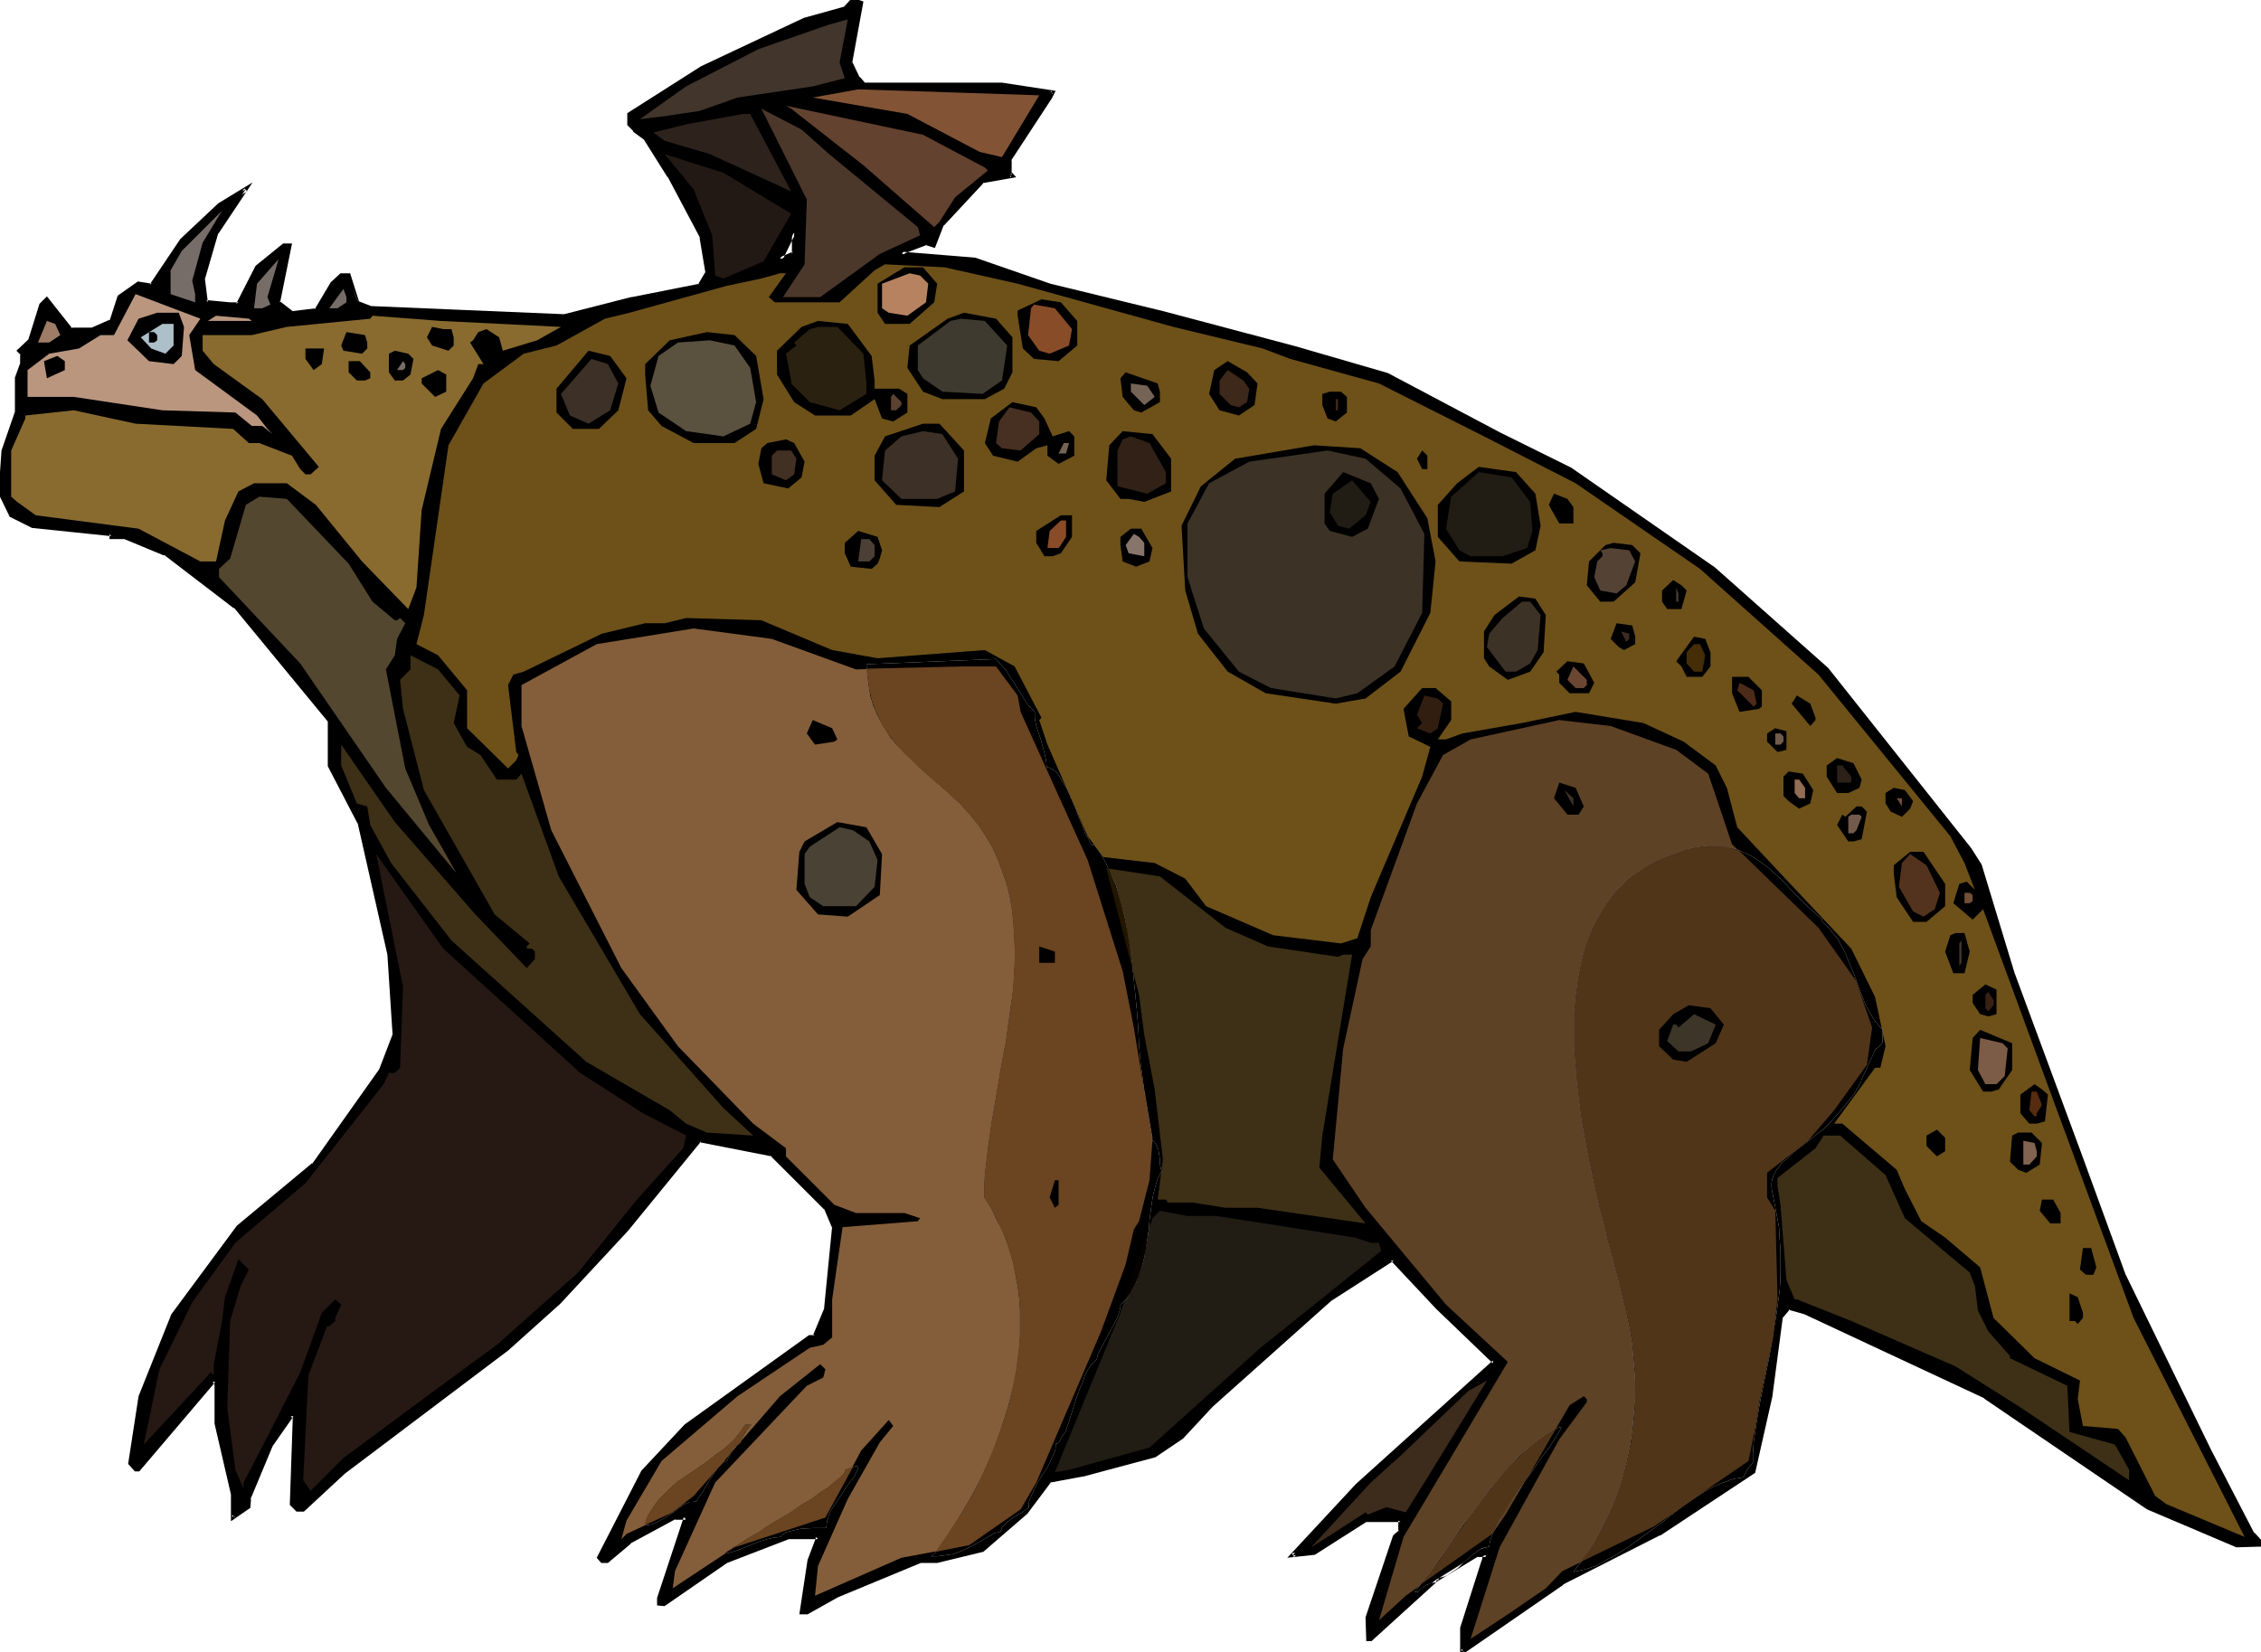
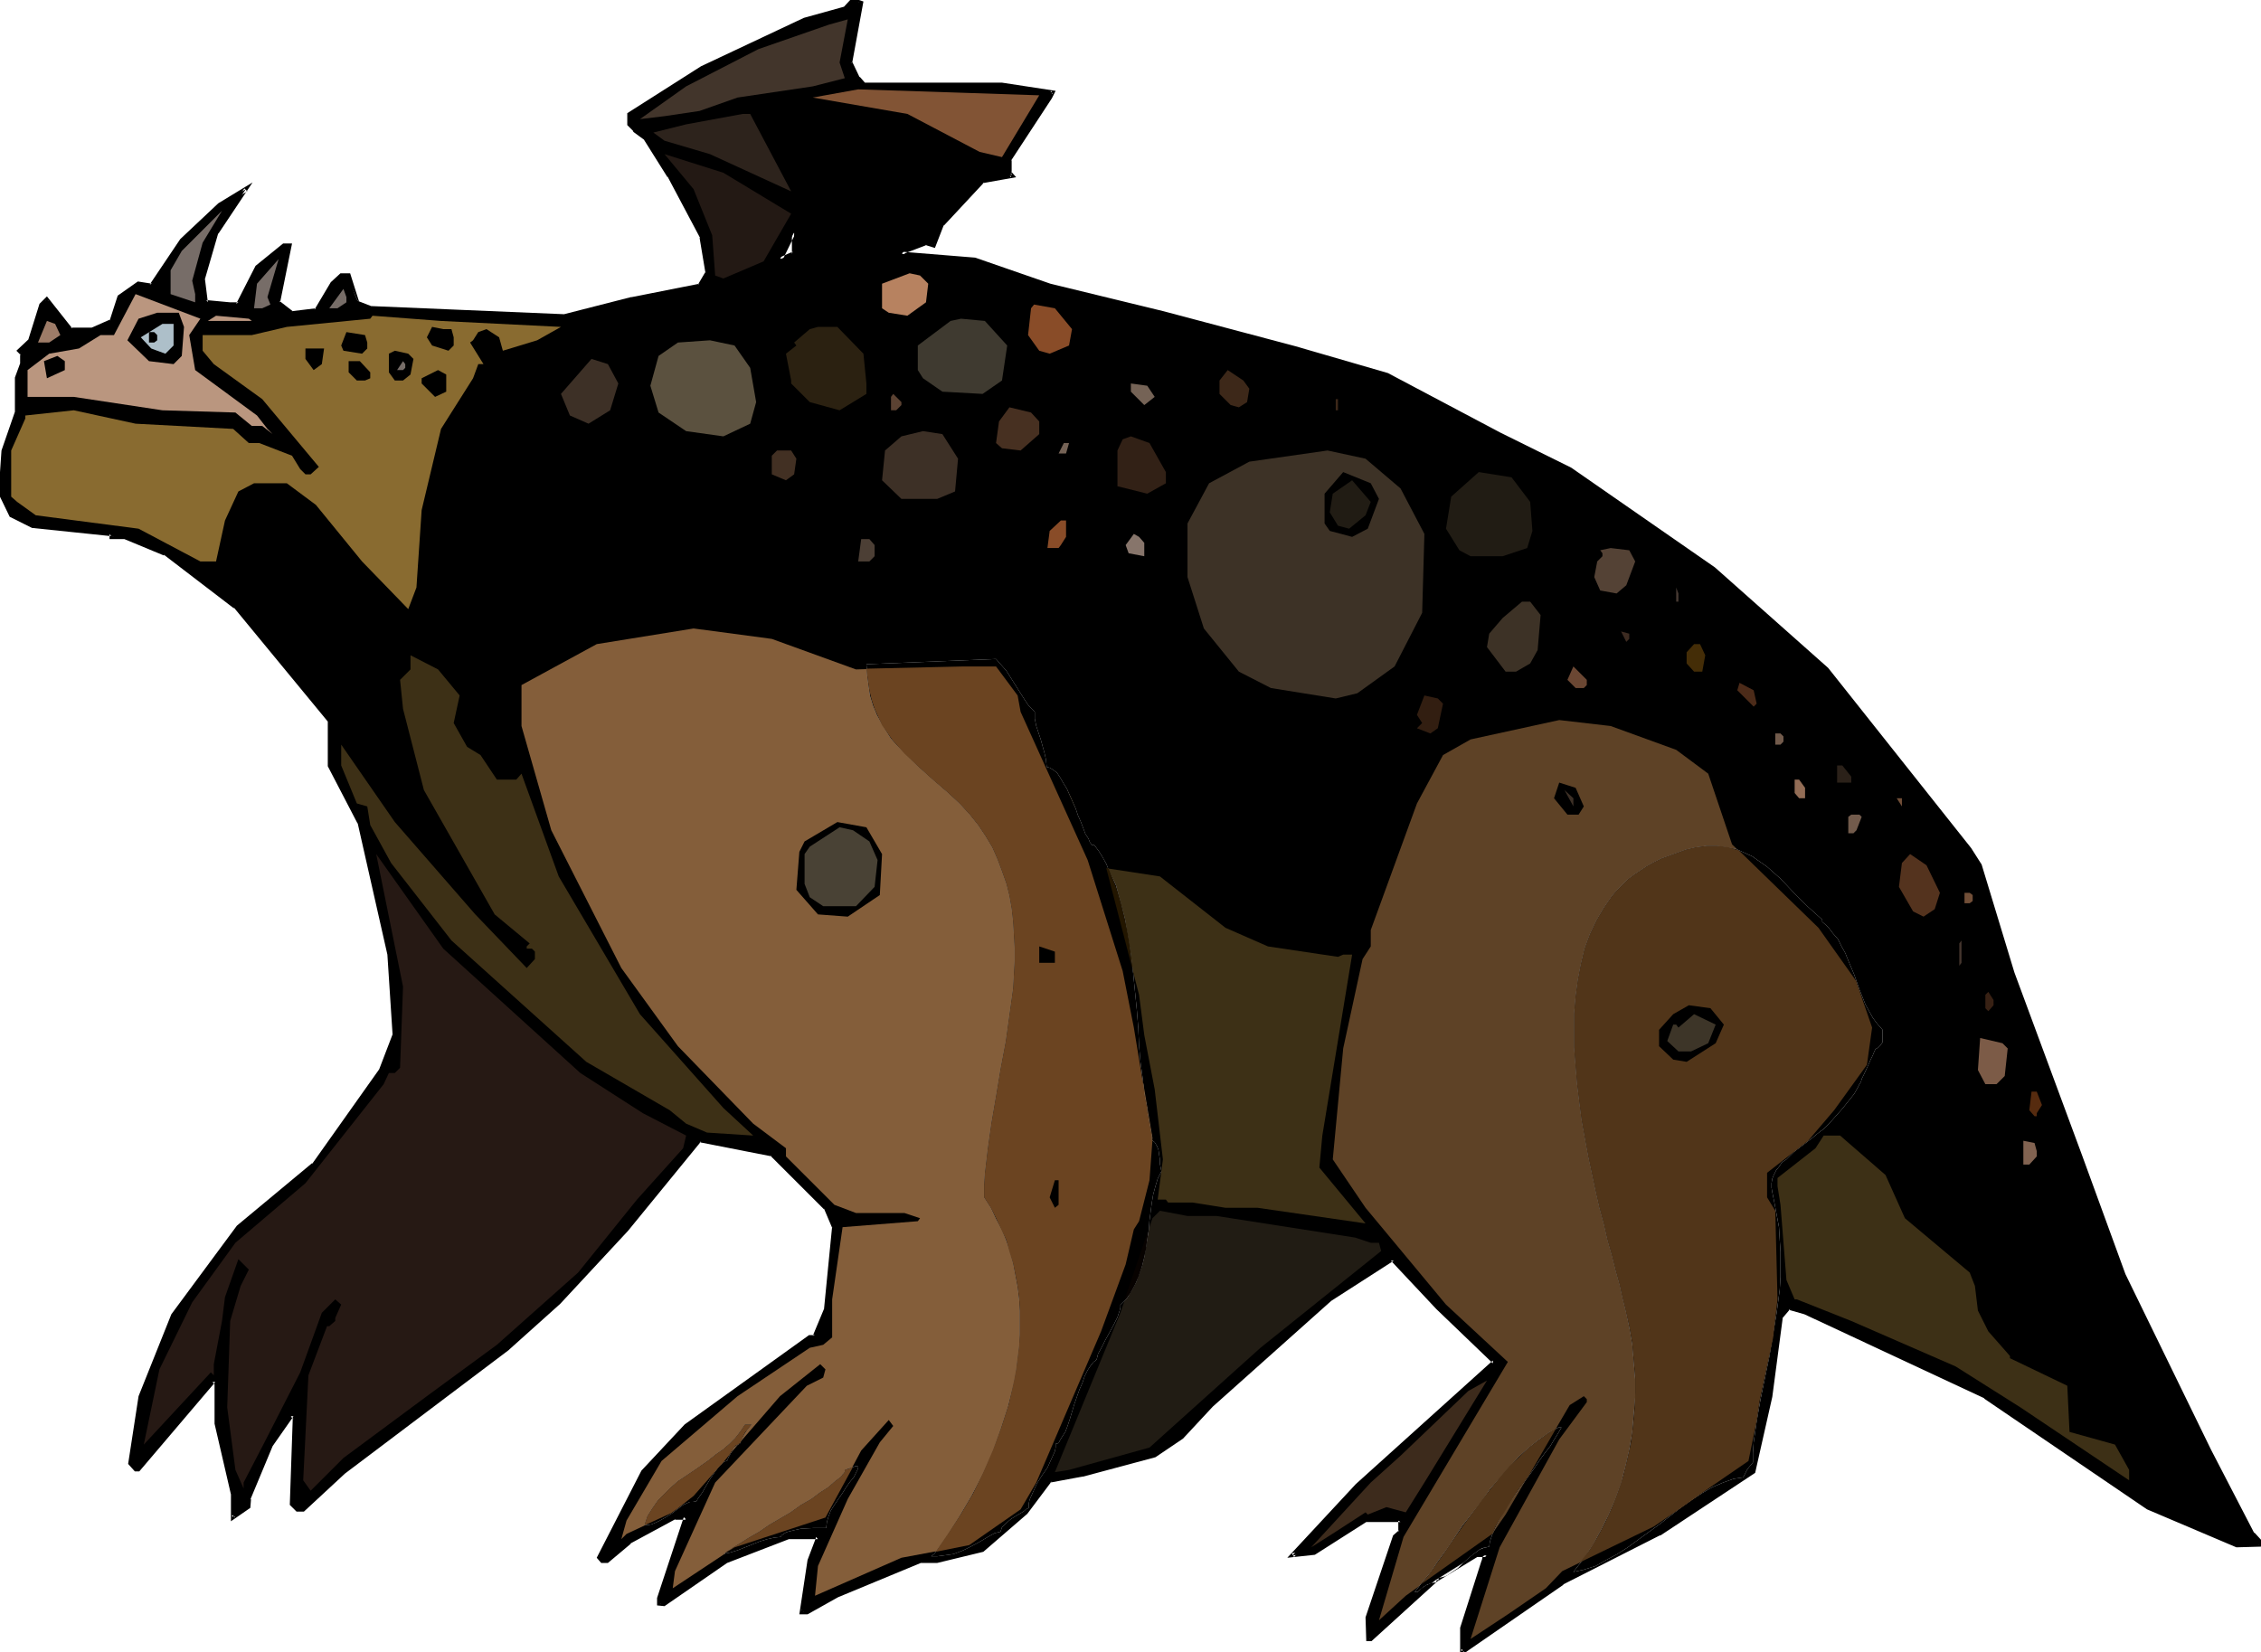
<svg xmlns="http://www.w3.org/2000/svg" fill-rule="evenodd" height="358.495" preserveAspectRatio="none" stroke-linecap="round" viewBox="0 0 3035 2219" width="490.455">
  <style>.brush1{fill:#000}.pen1{stroke:none}.brush8{fill:#776d68}.brush11{fill:#ba967f}.brush12{fill:#894c28}.brush19{fill:#3d3026}.brush20{fill:#3d2819}.brush21{fill:#756356}.brush26{fill:#3d3226}.brush27{fill:#211c14}.brush36{fill:#3d3016}.brush41{fill:#725b4c}.brush44{fill:#724f38}.brush45{fill:#494235}.brush54{fill:#e5e5e5}.brush56{fill:#6b4421}.brush59{fill:#f2f2f2}.brush60{fill:#513519}</style>
  <path class="pen1 brush1" d="m1047 348 19-7v-29l-19 36zm95-264 10 21 7 8h186l68 11-4 7-54 84v17l4 4-40 7-54 58-11 29-11-4-29 11-4 4 98 7 101 36 152 36 178 48 122 35 152 80 94 47 193 134 152 135 192 241 14 22 43 145 91 246 58 159 116 236 58 112 11 11v4h-32l-120-51-218-149-242-112-22-7-11 14-14 105-22 102-127 83-130 65-134 94v-33l29-90v-4l4-3h-15l-54 33-87 79h-4v-29l36-108 8-7v-15h-47l-69 43-29 4 87-94 184-166-76-73-61-65-84 54-159 142-40 43-36 25-97 26-44 7-32 43-58 51-61 14h-23l-111 47-41 22h-7l11-69 11-29v-3h-40l-83 32-83 58h-8v-7l37-109h-15l-61 33-29 25h-8l-4-4 59-115 58-62 166-119h7l14-36 12-112-12-26-72-72-97-18-98 119-91 98-68 61-221 167-54 50h-8l-7-7 4-116-4-4-29 40-29 73v11l-21 14v-32l-23-94v-55l-3-3-101 120h-4l-7-8 14-91 44-108 87-119 101-84 91-127 18-47-8-108-39-178-41-76v-61L316 815l-94-72-54-22h-18v-4L44 706l-29-14-15-29 4-58 19-51v-46l7-19v-14l-4-4 15-14 14-48 8-7 32 40h29l26-11 11-32 25-18 17 3 41-61 50-47 36-22-40 58-18 62 4 32 33 3h11l25-50 36-29h8l-15 76 18 14 32-3 22-36 12-11h10l11 36 18 8 261 10 90-22 91-18 10-17-7-48-43-83-33-51-14-11-7-7v-14l97-62 138-65 54-14 11-11 11 3-14 80z" />
  <path class="pen1 brush1" d="m1042 353 26-10v-43l-26 53 8-3 18-37-5-1v29l1-3-18 8 4 4-8 3z" />
  <path class="pen1 brush1" d="m1139 84 11 23 8 9h187-1l69 10-2-4-4 8v-1l-55 85v19l5 5 1-5-40 8-56 58-11 30 4-2-12-4-31 12-8 9 104 7h-1l102 36 151 36 178 48 123 35h-1l152 80 94 47 193 133h-1l152 135v-1l192 242 14 22-1-1 44 145 90 246 58 159h1l116 236 58 112 11 12-1-2v4l3-3h-32 1l-120-50h1l-218-149h-1l-242-113-23-7-13 16-15 106-22 101 1-2-127 83h1l-130 66-135 93 4 3v-33 1l30-90v-5l-1 2 10-8h-24l-55 33-87 80h2-4l3 2v-29 1l36-108-1 1 8-8v-19h-50l-70 44 2-1-30 4 3 5 87-94 186-168-78-75-62-67-86 56h-1l-159 142-40 43h1l-37 25 1-1-97 26h1l-45 7-33 45v-1l-58 51 1-1-61 14h1-23l-112 48-41 22 1-1h-7l3 3 11-68 11-30-1-6h-43l-84 33-83 58 2-1h-8l3 3v-7 1l37-112-19-1-62 34-29 25 2-1h-8l2 1-4-4v3l59-115v1l58-62h-1l167-119h-2 9l15-38 12-113-12-27-73-73-100-19-99 122v-1l-91 98-68 61-221 166v1l-54 50h2-8 2l-7-7 1 2 3-117-7-7-30 43-30 74v11l1-2-21 14 4 2v-32l-22-95v1-56l-6-6-103 122 2-1h-4l2 1-7-8 1 2 14-90v1l43-109 87-119-1 1 102-84 91-127 19-49-8-108v-1l-39-177-41-77v1-61L318 813l-95-73-55-21h-18l2 2v-6L44 704h1l-28-14 1 1-15-29v1l4-58v1l19-52v-46 1l7-19-1-16-4-5v4l15-15 15-48-1 1 8-7h-4l33 41h31l27-12 11-33-1 1 26-18-2 1 19 3 41-62 50-48v1l36-21-4-4-40 58-19 63 5 34 34 4h13l26-52v1l35-29-1 1h8l-3-3-15 77 20 16 35-3 23-38-1 1 12-11h-2 10l-3-2 15 34 2 1-12-38h-13l-13 12-22 37 2-2-33 4h2l-18-14 1 2 16-79h-12l-37 30-26 51 3-2h-11l-32-3 2 3-4-32v1l18-62v1l46-69-46 28-51 48-41 61 3-1-19-3-27 19-11 34 1-2-25 11h1-29l2 1-34-43-10 10-15 48 1-1-17 16 6 6-1-2v14-1l-7 19v47-1L2 605l-4 58 15 31 30 15 106 11-2-3v7h21-1l53 22v-1l94 72v-1l126 153v-2 62l40 77v-1l40 177 7 108v-1l-18 47-90 127v-1l-101 84-88 119-44 110-14 91 9 10h6l102-120h-4l3 3v-2 55l22 95v-1 37l26-18 1-12-1 1 30-72 28-40h-4l4 4-1-2-4 117 9 9h10l55-51 220-166 1-1 68-61 91-98 98-120-2 1 97 19-2-1 72 72v-1l11 26v-2l-11 112v-1l-15 36 3-1h-8l-167 120-58 62-60 117 6 7h9l31-26h-1l61-33-1 1h15l-3-4-36 109v10l10 1 84-58 83-32h-1 40l-3-3v3-1l-11 29-11 73h11l41-23 111-46h-1 23l62-15 59-51 33-44-2 2 43-8h1l97-26 37-25 40-43 159-142 84-54h-4l61 65 76 73v-4l-184 166-92 99 37-4 69-44h-1 47l-3-2v15l1-2-8 7-37 110 1 32h7l88-80 54-33h-2 15l-2-4-4 4-1 5v-1l-29 91v38l139-96h-1l130-66h1l127-84 23-102 14-106-1 1 11-13-2 1 21 6 242 113h-1l219 149 120 51 35-1v-7l-11-12v1l-58-112-115-236-58-159-91-246-44-145-14-22-192-242-152-135-193-134-95-47-151-80-124-36-177-47-152-37-101-35-99-8 2 5 4-4-1 1 29-11h-2l13 4 12-31v1l54-58-2 1 45-8-7-8 1 2v-17l-1 1 55-84 5-10-72-11h-186 2l-7-8v1l-10-21v1h-5z" />
  <path class="pen1 brush1" d="m465 370 12 38 19 8 262 11 91-22h-1l93-19 11-19-7-49-44-83v-1l-33-51-14-11-7-7 1 2v-14l-2 2 98-61h-1l138-65 54-15 12-11h-3l11 3-2-3-14 81h5l15-82-15-5-12 13 1-1-54 15-138 65-99 63v16l8 8v1l15 11-1-1 32 51v-1l44 83-1-1 8 48v-2l-10 17 2-1-91 18h-1l-90 23h1l-261-11h1l-18-7-15-34z" />
  <path class="pen1" style="fill:#42352b" d="m1134 105-43 11-101 15-51 18-47 7-33 4 62-44 97-50 95-33 25-7-11 58 7 21z" />
  <path class="pen1" style="fill:#825435" d="m1345 211-30-7-97-51-127-22 61-11 243 8-50 83z" />
-   <path class="pen1" style="fill:#634230" d="m1322 225 4 4-44 36-21 33-7 7-95-83-97-76-7-4 184 39 83 44z" />
-   <path class="pen1" style="fill:#4c382b" d="m1113 207 119 98 3 11-54 25-80 58h-50l29-44 3-87-61-122 54 28 37 33z" />
  <path class="pen1" style="fill:#2d231c" d="m1062 257-109-50-61-18-15-11 44-11 76-14h10l55 104z" />
  <path class="pen1" style="fill:#231914" d="m1062 287-37 64-54 23-11-4-4-54-25-62-39-47 79 25 91 55z" />
  <path class="pen1 brush8" d="m258 377 4 18v11l-33-11v-32l15-26 54-54-26 43-14 51zm105 32-11 5h-11l4-33 29-33-15 51 4 10z" />
-   <path class="pen1" style="fill:#6d5119" d="m1366 381 209 58 120 29 37 14 119 33 141 71 123 63 167 115 159 142 177 217 19 36 14 36-11-11-10 3-8 26 26 22 14-14 94 256 108 293 149 294-105-44-15-11-40-79-10-11-47-4-7-36 3-25-61-30-55-54-18-68-47-40-32-22-22-43-11-26-73-62h-11l55-75h7l7-29-14-66-32-65-95-101-58-62-14-53-15-30-43-32-54-25-91-15-72 15-80 14-22 8h-11l18-26v-25l-21-18h-18l-25 28 7 37 29 14-11 40-69 162-18 55-22 7-91-11-90-39-28-37-41-21-69-8-21-28-54-123-11-33 3-3-36-69-40-22-144 11-61-11-95-40-101-3-29 7h-26l-58 14-105 51-14 4-7 14 11 90 3 4-3 7-11 11-55-54v-51l-39-47-29-15 10-39 33-228 47-83 54-40 44-11 65-36 33-8 130-36 47-10 25-7h8l-23 32 8 7h87l47-43 14-8 80 4 98 22z" />
  <path class="pen1 brush1" d="m1258 381-4 25-33 29h-33l-10-15v-39l36-22h25l19 22z" />
  <path class="pen1" style="fill:#b78260" d="m1246 381-3 25-25 18-25-4-9-6v-33l37-14 14 3 11 11z" />
  <path class="pen1 brush8" d="m465 406-12 8h-11l19-26 4 11v7z" />
  <path class="pen1 brush11" d="m254 450 8 47 83 61 14 18 7 7-14-11h-14l-22-18-98-3-119-18H37v-36l29-22 40-7 29-18h18l29-55 87 33-15 22z" />
  <path class="pen1 brush1" d="M1446 431v33l-25 21-33-3-15-14-7-44v-7l32-15 26 4 22 25z" />
  <path class="pen1 brush12" d="m1439 442-4 22-26 11-14-4-15-21 4-36 4-5 28 5 23 28z" />
  <path class="pen1 brush1" d="m247 439-3 39-11 11-33-4-29-28 15-29 25-8h29l7 19zm1112 14v47l-11 22-26 14h-57l-26-10-21-32 3-30 51-36 22-8 43 8 22 25z" />
  <path class="pen1 brush11" d="M338 431h-59l11-7 44 4 4 3z" />
  <path class="pen1" style="fill:#896b30" d="m753 439-32 18-46 14-5-18-17-11-11 4-7 11-4 3 18 29h-7l-7 19-43 68-26 109-7 104-11 29-62-64-62-76-39-29h-44l-21 11-18 39-12 55h-21l-83-44-138-18-25-18-8-7v-62l19-43v-4l65-7 83 18 131 7 21 19h14l44 17 11 18 7 7h7l11-10-76-91-65-47-15-18v-21h66l47-11 112-11 3-4 92 7 161 8z" />
  <path class="pen1" style="fill:#3f3a30" d="m1352 464-7 47-26 18-54-3-26-18-7-11v-33l44-33 14-3 32 3 30 33z" />
  <path class="pen1" style="fill:#9e7c68" d="m81 450-15 10H51l12-29 11 4 7 15z" />
  <path class="pen1 brush1" d="m1170 478 4 33v11h33l11 7v25l-19 12-15-4-10-26-32 22h-48l-28-18-23-37v-32l33-32 22-8 40 4 32 43z" />
  <path class="pen1" style="fill:#adbfc9" d="m233 464-11 11-11-4-8-3-14-15 29-18h15v29z" />
  <path class="pen1 brush1" d="m606 442 3 11v11l-7 7-22-7-7-11 7-14 15 3h11z" />
  <path class="pen1" style="fill:#2b2111" d="m1159 475 4 40v14l-36 22-40-11-25-25v-4l-7-36 14-11-3-4 21-18 11-3h26l35 36z" />
  <path class="pen1 brush1" d="M211 450v7l-4 3h-7v-14h7l4 4zm282 10v8l-7 7-25-4-3-7 7-18 25 4 3 10zm522 18 10 58-10 40-29 19h-55l-43-23-18-21-4-48v-14l33-32 50-11 37 4 29 28z" />
  <path class="pen1" style="fill:#5b513f" d="m1007 494 8 46-8 29-36 17-50-7-37-25-11-36 11-40 26-18 43-3 33 7 21 30z" />
  <path class="pen1 brush1" d="m432 489-11 8-11-15v-14h25l-3 21zm123-7-4 21-10 8h-11l-8-11v-25l8-4 18 4 7 7zm286 26-11 43-26 25h-35l-22-22v-32l43-51 29 7 22 30zM87 497l-24 11-4-23 18-7 10 7v12z" />
  <path class="pen1 brush19" d="m830 515-11 36-29 18-25-11-12-29 41-47 22 7 14 26z" />
  <path class="pen1 brush1" d="M497 500v8l-7 3h-11l-11-11v-15h15l14 15z" />
  <path class="pen1 brush8" d="m544 494-3 3h-8l8-12 3 4v5z" />
  <path class="pen1 brush1" d="m1688 515-4 29-21 14-26-7-14-22 7-32 18-12 26 15 14 15zM599 526l-15 7-18-18v-7l22-11 11 6v23z" />
  <path class="pen1 brush20" d="m1677 522-3 18-11 7-11-3-15-15v-18l11-14 21 14 8 11z" />
  <path class="pen1 brush1" d="M1557 526v14l-25 14-10-3-15-18-3-25 7-8 43 15 3 11z" />
  <path class="pen1 brush21" d="m1550 533-14 11-18-18v-11l22 3 10 15z" />
  <path class="pen1 brush1" d="M1808 533v21l-15 12-11-4-7-18v-15l10-3h15l8 7z" />
  <path class="pen1" style="fill:#5b4232" d="m1210 544-7 7h-7v-18l3-4 11 11v4z" />
  <path class="pen1 brush20" d="M1793 536h3v15h-3v-15z" />
  <path class="pen1 brush1" d="m1402 562 11 24 22-7 7 7v26l-21 11-15-11v-14l-15 4-25 18-33-8-11-17 8-33 29-22 32 7 11 15z" />
  <path class="pen1" style="fill:#473021" d="M1395 566v17l-25 22-25-3-8-7 4-29 14-19 29 7 11 12z" />
  <path class="pen1 brush1" d="M1294 605v55l-33 21-58-3-29-33v-33l14-26 51-17h22l33 36z" />
  <path class="pen1 brush19" d="m1286 616-4 44-24 10h-48l-26-25 4-40 22-19 29-7 26 4 21 33z" />
  <path class="pen1 brush1" d="M1572 616v44l-36 14-21-4h-11l-19-25 4-47 18-19 40 4 25 33z" />
  <path class="pen1" style="fill:#322116" d="M1565 634v15l-25 14-40-10v-48l7-15 11-4 25 9 22 39z" />
  <path class="pen1 brush1" d="m1080 620-4 21-18 15-33-7-7-26 4-21 8-7 25-5 11 5 14 25z" />
  <path class="pen1 brush21" d="M1431 609h-10l7-14h7l-4 14z" />
  <path class="pen1 brush1" d="m1876 634 40 62 11 58-7 69-40 79-47 36-40 7-94-14-51-29-40-51-17-58-5-87 26-53 46-37 106-18 62 4 50 32z" />
  <path class="pen1" style="fill:#423023" d="m1069 616-3 21-11 8-19-8v-25l7-7h19l7 11z" />
  <path class="pen1 brush26" d="m1880 656 32 61-3 106-37 72-50 36-29 7-87-14-43-22-47-58-22-69v-72l29-54 54-29 105-15 51 11 47 40z" />
  <path class="pen1 brush1" d="M1916 630h-7l-7-14 7-11 7 7v18zm145 33 7 43-7 33-32 18-70-3-29-33v-43l26-29 29-22 50 7 26 29zm-210 7-15 40-21 11-30-8-7-10v-40l25-29 37 15 11 21z" />
  <path class="pen1 brush27" d="m2054 674 3 39-7 23-33 11h-43l-15-8-18-29 7-43 37-33 44 7 25 33zm-221 18-22 18-15-4-11-18 4-25 26-18 25 29-7 18z" />
  <path class="pen1 brush1" d="M2112 681v22h-19l-14-25 7-15 18 7 8 11z" />
-   <path class="pen1" style="fill:#544730" d="m468 757 32 51 30 25h3l4-3 7 7-11 21-3 22-12 19 26 133 32 76 37 65-95-115-115-167-109-116v-11l15-14 21-72 18-11 37 3 83 87z" />
  <path class="pen1 brush1" d="m1439 721-15 22-11 4h-11l-11-18v-16l33-21h15v29z" />
  <path class="pen1 brush12" d="m1431 721-7 11-3 4h-15l3-23 15-14h7v22z" />
  <path class="pen1 brush1" d="m1547 736-4 18-18 7-18-7-3-22v-11l14-11h14l15 26zm-363 3-3 11-3 7-8 7-28-3-8-18v-14l18-16 26 8 6 18z" />
  <path class="pen1" style="fill:#87756b" d="M1536 729v18l-21-4-4-11 11-15 7 4 7 8z" />
  <path class="pen1" style="fill:#4c3f35" d="M1174 732v15l-7 7h-15l4-30h11l7 8z" />
  <path class="pen1 brush1" d="m2202 743-7 39-29 26h-18l-18-22 3-32 22-22 11-3 25 3 11 11z" />
  <path class="pen1" style="fill:#544235" d="m2195 754-12 32-13 11-22-4-8-18 4-21 7-7v-4l-3-4 14-3 25 3 8 15z" />
  <path class="pen1 brush1" d="m2264 793-7 25h-19l-7-10v-15l15-14 11 7 7 7z" />
  <path class="pen1" style="fill:#473a33" d="M2253 808h-3v-19l3 8v11z" />
  <path class="pen1 brush1" d="m2075 826-3 50-18 26-30 11-25-18-7-11v-36l14-22 33-25 22 3 14 22z" />
  <path class="pen1 brush26" d="m2068 826-4 47-10 18-19 11h-14l-25-33 3-18 18-21 26-22h11l14 18z" />
  <path class="pen1 brush1" d="M2195 855v10l-15 8-7-4-11-11 8-21 21 3 4 15z" />
  <path class="pen1" style="fill:#845e3a" d="m1149 899 145-4h43l29 39 4 22 90 199 47 149 15 76 25 148-4 57-14 55-7 11-11 47-33 90-87 203-21 36-69 48-91 17-116 51 4-40 40-90 43-76 18-22-6-8-37 41-48 90-122 40-83 55 3-23 29-64 25-55 123-130 22-11 3-11-7-7-54 43-116 134-28 22-62 29-7 7 7-25 47-80 102-87 97-65 18-4 12-10v-51l14-97 101-8 3-4-21-7h-65l-29-11-65-65v-11l-44-33-101-104-76-105-94-185-40-140v-55l101-55 130-21 105 14 113 41z" />
  <path class="pen1" style="fill:#3d2b21" d="m2187 858-4 4-7-14 11 3v7z" />
  <path class="pen1 brush1" d="M2296 876v19l-11 14h-21l-7-14-7-7 24-33 15 3 7 18z" />
  <path class="pen1" style="fill:#442d07" d="m2289 880-4 22h-11l-10-11v-15l10-11h8l7 15z" />
  <path class="pen1 brush36" d="m617 934-8 37 18 32 18 11 22 33h26l7-8 50 138 109 185 112 126 40 37-62-4-28-12-22-18-112-65-181-163-81-104-28-51-4-25-14-4-21-51v-28l72 104 108 124 69 72 11-12v-10l-4-4h-7v-3l4-4-47-39-95-167-28-109-4-39 14-14v-19l37 19 29 35z" />
  <path class="pen1 brush1" d="m2140 917-7 14h-26l-14-14v-11l-4-4 15-14 22 3 14 26z" />
  <path class="pen1" style="fill:#6b4733" d="m2130 920-4 4h-11l-11-11 8-18 18 18v7z" />
  <path class="pen1 brush1" d="M2365 927v22l-4 3-26 4-10-25v-22h22l18 18z" />
  <path class="pen1" style="fill:#4c2b19" d="m2358 945-4 4-22-22 3-10 19 10 4 18z" />
  <path class="pen1" style="fill:#321e11" d="m1937 945-7 33-10 7-18-7 7-7-7-11 10-26 18 4 7 7z" />
-   <path class="pen1 brush1" d="M2437 964v3l-7 8-25-30 7-11 18 11 7 19zm-1313 29-4 3-26 4-11-15 8-18 26 11 7 15z" />
  <path class="pen1" style="fill:#5e4226" d="m2250 1007 43 32 32 95 116 112 51 72 21 62-7 50-44 61-35 41-55 43v33l11 18 3 119-7 54-32 163-127 88-123 60-22 23-51 35-50 33 39-123 80-145 37-50v-4l-4-4-19 12-86 147-18 26-116 83-36 33 33-112 140-235-83-77-108-130-44-65 14-149 26-120 11-17v-22l62-170 35-65 37-21 119-26 69 8 88 32z" />
  <path class="pen1 brush1" d="m2398 1007-12 3-14-14v-11l11-7 15 4v25z" />
  <path class="pen1 brush41" d="M2394 989v7l-4 4h-7v-15h7l4 4z" />
  <path class="pen1 brush1" d="m2499 1047-3 11-15 7h-15l-14-22v-15l14-10 22 7 11 22z" />
  <path class="pen1" style="fill:#2b2119" d="M2485 1043v8h-19v-23h7l12 15z" />
  <path class="pen1 brush1" d="m2434 1061-4 18-15 7-14-10-7-7v-26l7-7 19 3 14 22z" />
  <path class="pen1" style="fill:#936d56" d="M2423 1058v14h-8l-6-7v-18h6l8 11z" />
  <path class="pen1 brush1" d="m2126 1083-7 11h-15l-18-22 7-21 22 7 11 25zm442-7-4 10-11 11-15-7-7-11v-14l11-7 15 3 11 15z" />
  <path class="pen1 brush19" d="m2112 1083-12-22 12 11v11z" />
  <path class="pen1 brush44" d="m2553 1083-7-11h7v11z" />
  <path class="pen1 brush1" d="m2506 1090-7 37-11 3h-7l-15-22 7-14 4 3 15-14h7l7 7z" />
  <path class="pen1 brush41" d="m2499 1097-7 18-4 4h-7v-22l4-3h11l3 3z" />
  <path class="pen1 brush1" d="m1184 1147-3 55-43 29-40-3-29-33 4-51 7-14 44-26 39 7 21 36z" />
  <path class="pen1 brush45" d="m1167 1130 11 25-4 36-25 26h-44l-18-12-7-18v-40l7-10 40-26 18 4 22 15z" />
  <path class="pen1 brush1" d="M2611 1187v30l-25 21h-18l-22-33-4-32v-11l22-18h18l29 43z" />
  <path class="pen1" style="fill:#261914" d="m779 1441 84 54 58 30-4 17-62 69-79 98-109 97-94 69-112 83-44 44-10-14 7-141 25-66h3l8-7v-4l8-18-8-7-18 18-29 80-48 94-28 54v8l-11-25-11-84 4-116 14-47 11-22-14-14-18 51-4 32-11 58v15l-4-4-90 97 21-101 44-90 58-80 94-80 105-133 7-15h8l7-7 4-109-36-178 90 127 184 167z" />
  <path class="pen1" style="fill:#54331e" d="m2604 1199-7 22-15 10-14-7-19-33 4-32 11-12 22 15 18 37z" />
  <path class="pen1 brush36" d="m1645 1246 57 25 94 14 7-3h12l-40 243-4 43 62 75-145-21h-43l-44-7h-33l-3-4h-11l7-54-11-94-14-73-7-54-44-170 72 11 88 69z" />
  <path class="pen1 brush44" d="M2648 1202v8l-4 3h-7v-14h7l4 3z" />
  <path class="pen1 brush1" d="m2644 1278-7 29h-15l-11-29 7-22 7-3h12l7 25z" />
  <path class="pen1" style="fill:#44352d" d="M2630 1297v-30l3-4v30l-3 4z" />
  <path class="pen1 brush1" d="M1416 1293h-21v-22l21 7v15zm1264 69-11 3-11-3-10-15v-11l17-14 15 7v33z" />
  <path class="pen1" style="fill:#382114" d="m2676 1350-7 8-4-4v-18l4-4 7 11v7z" />
  <path class="pen1 brush1" d="m2314 1376-11 25-39 25-18-3-19-18v-22l19-21 21-12 29 4 18 22z" />
  <path class="pen1 brush45" d="m2293 1401-23 11h-17l-15-14 8-22h4l3 4 21-18 29 14-10 25z" />
  <path class="pen1 brush1" d="m2701 1437-18 26-10 3h-11l-18-29 4-43 10-11 43 18v36z" />
  <path class="pen1" style="fill:#7c5b47" d="m2695 1408-4 37-11 11h-15l-10-19 3-43 30 7 7 7z" />
  <path class="pen1 brush1" d="m2749 1470-4 36-11 3h-10l-12-14v-25l19-14 10 7 8 7z" />
  <path class="pen1" style="fill:#562b0f" d="m2741 1484-7 11v4h-3l-7-8 3-25h7l7 18z" />
  <path class="pen1 brush1" d="m2611 1546-11 7-14-14v-14l14-8 11 11v18zm130-11-3 29-18 11-11-4-11-11 3-35 8-4h18l14 14z" />
  <path class="pen1 brush36" d="m2531 1578 26 58 87 73 7 18 4 33 14 28 29 33v3l77 37 3 62 61 17 19 34v14l-146-98-87-55-140-61-73-29h-3l-11-26-8-101-4-25v-11l51-40 11-17h22l61 53z" />
  <path class="pen1" style="fill:#826351" d="M2734 1546v7l-10 11h-8v-32l15 3 3 11z" />
  <path class="pen1 brush1" d="m1421 1618-5 4-7-14 7-23h5v33zm1345 11v14h-14l-14-17 3-15h15l10 18zm-1505-11-22 15 22-15z" />
  <path class="pen1 brush27" d="m1633 1633 186 29 21 7h11l3 11-162 130-149 134-108 30-19 3 88-214 43-127 10-10 37 7h39z" />
  <path class="pen1 brush1" d="m2814 1702-4 10h-10l-8-7 4-29h11l7 26zm-18 61v7l-7 8-4-4h-7v-37l11 5 7 21z" />
  <path class="pen1" style="fill:#3d2b1c" d="m1887 2031-26-7-25 10-3-3-40 26-33 21 80-87 40-36 91-87 25-14-84 137-25 40z" />
  <path class="pen1 brush54" d="m1254 2087 17-24 17-27 16-27 15-29 13-29 11-31 10-31 8-32 3-16 2-16 2-16 1-16v-32l-1-16-2-16-3-16-3-16-4-15-5-15-6-15-8-15-7-15-9-14v-16l1-16 4-34 5-35 6-35 6-36 7-37 5-36 5-36 1-18 1-18v-18l-1-18-1-17-2-18-3-17-4-16-6-17-6-16-7-16-9-15-10-15-12-15-13-14-15-14-22-19-20-18-18-18-9-9-8-9-7-11-6-10-6-11-5-12-4-13-2-13-2-15-1-15 174-7 7 8 7 8 12 19 12 19 6 9 8 8v9l2 10 6 18 5 18 2 9 1 10 4 1 5 3 5 4 4 6 4 7 5 8 8 18 4 9 3 9 4 9 3 8 3 8 4 6 2 5 3 4h3l6 8 5 8 5 9 4 10 9 19 6 22 6 23 4 23 4 25 3 24 5 50 2 25 1 23 2 23 3 22 2 21 4 19v4l1 5 2 11 2 11 1 6v5l4 3 3 5 2 5 1 7 1 6v6l1 5 1 5-5 10-3 10-3 11-2 12-3 23-1 13-2 12-4 24-3 12-4 11-4 11-6 11-6 10-9 9v4l-1 4-3 9-5 10-6 11-5 9-5 10-5 9-1 4-1 4-4 3-4 5-4 6-4 8-3 9-4 9-7 20-6 20-3 9-3 8-4 6-3 5-2 4-4 1v5l-1 5-5 11-5 11-7 10-7 11-5 11-5 11-1 5v6l-2 1-2 1-2 2-3 2-7 4-8 5-6 5-6 6-1 3-1 3-4 1-4 1-9 5-5 3-5 3-11 6-12 6-13 5-7 1-7 1-8 1h-8l4-3z" />
  <path class="pen1 brush1" d="m1254 2087 17-24 17-27 16-27 15-29 13-29 11-31 10-31 8-32 3-16 2-16 2-16 1-16v-32l-1-16-2-16-3-16-3-16-4-15-5-15-6-15-8-15-7-15-9-14v-16l1-16 4-34 5-35 6-35 6-36 7-37 5-36 5-36 1-18 1-18v-18l-1-18-1-17-2-18-3-17-4-16-6-17-6-16-7-16-9-15-10-15-12-15-13-14-15-14-22-19-20-18-18-18-9-9-8-9-7-11-6-10-6-11-5-12-4-13-2-13-2-15-1-15 174-7 7 8 7 8 12 19 12 19 6 9 8 8v9l2 10 6 18 5 18 2 9 1 10 4 1 5 3 5 4 4 6 4 7 5 8 8 18 4 9 3 9 4 9 3 8 3 8 4 6 2 5 3 4h3l6 8 5 8 5 9 4 10 9 19 6 22 6 23 4 23 4 25 3 24 5 50 2 25 1 23 2 23 3 22 2 21 4 19v4l1 5 2 11 2 11 1 6v5l4 3 3 5 2 5 1 7 1 6v6l1 5 1 5-5 10-3 10-3 11-2 12-3 23-1 13-2 12-4 24-3 12-4 11-4 11-6 11-6 10-9 9v4l-1 4-3 9-5 10-6 11-5 9-5 10-5 9-1 4-1 4-4 3-4 5-4 6-4 8-3 9-4 9-7 20-6 20-3 9-3 8-4 6-3 5-2 4-4 1v5l-1 5-5 11-5 11-7 10-7 11-5 11-5 11-1 5v6l-2 1-2 1-2 2-3 2-7 4-8 5-6 5-6 6-1 3-1 3-4 1-4 1-9 5-5 3-5 3-11 6-12 6-13 5-7 1-7 1-8 1h-8l4-3z" />
  <path class="pen1" style="fill:#543800" d="m1445 1088-14-31 7 15 7 16z" />
  <path class="pen1 brush56" d="m1163 898 131-3h43l29 39 4 22 90 199 47 149 15 76 11 67 2 11 1 11 2 10 2 10v4l1 5 2 11 2 11 1 6v5h1l-4 54-14 55-7 11-11 47-33 90-87 203-21 36-69 48-45 9 17-25 17-26 16-27 14-29 13-30 11-30 10-31 7-31 3-16 2-16 2-16 1-16v-32l-1-16-2-15-3-16-3-15-5-16-4-15-7-15-7-15-7-14-9-14v-16l1-16 4-34 5-35 6-35 6-36 7-37 5-36 5-36 1-18 1-18v-18l-1-18-1-17-2-18-3-17-4-16-6-17-6-16-7-16-9-15-10-15-12-15-13-14-15-14-21-18-20-18-18-17-8-9-8-9-7-10-7-10-5-11-5-11-4-12-3-13-2-14-2-15z" />
  <path class="pen1" style="fill:#231600" d="m1521 1305-36-139h3l6 15 6 16 5 17 4 17 4 18 3 18 5 38z" />
  <path class="pen1 brush1" d="M1416 1293h-21v-22l21 7v15zm5 325-5 4-7-14 7-23h5v33z" />
  <path class="pen1" style="fill:#070200" d="m1509 1747 32-94-3 26-3 12-3 12-4 12-5 11-6 11-8 10z" />
  <path class="pen1 brush54" d="m970 2087 3-1 3-3 4-2 4-3 10-6 11-7 14-8 13-9 29-17 14-10 14-8 12-9 11-7 9-8 4-3 4-3 2-3 2-2 1-2v-2l5-2 4-1 3-1 2-1h3l1 1v1l-1 3-2 4-3 6-5 6-5 7-5 8-11 16-5 8-3 8-2 7-1 8h-16l-18 1-9 2-8 2-3 1-3 2-3 2-1 2-9 1-9 2-10 3-10 4-20 8-10 3-10 2z" />
  <path class="pen1 brush1" d="m970 2087 3-1 3-3 4-2 4-3 10-6 11-7 14-8 13-9 29-17 14-10 14-8 12-9 11-7 9-8 4-3 4-3 2-3 2-2 1-2v-2l5-2 4-1 3-1 2-1h3l1 1v1l-1 3-2 4-3 6-5 6-5 7-5 8-11 16-5 8-3 8-2 7-1 8h-16l-18 1-9 2-8 2-3 1-3 2-3 2-1 2-9 1-9 2-10 3-10 4-20 8-10 3-10 2z" />
  <path class="pen1 brush56" d="m1145 1970-37 68-122 40-13 8-1 1h-2l3-1 3-3 4-2 4-3 10-6 11-7 14-8 13-9 29-17 14-10 14-8 12-9 11-7 9-8 4-3 4-3 2-3 2-2 1-2v-2l3-1 3-1 5-2z" />
  <path class="pen1 brush54" d="m865 2048 4-12 7-11 7-10 9-9 9-9 9-8 21-14 20-14 10-8 10-7 8-7 8-8 7-9 6-9h9l-5 6-4 6-4 7-3 7-3 1-2 2-3 2-2 4-4 7-2 4v2l-2 1-3 1-3 3-3 2-6 8-6 9-6 10-5 9-5 7-2 3-1 2-5 1h-4l-9 4-8 6-8 6-8 5-9 5-9 4-5 1h-5z" />
  <path class="pen1 brush1" d="m865 2048 4-12 7-11 7-10 9-9 9-9 9-8 21-14 20-14 10-8 10-7 8-7 8-8 7-9 6-9h9l-5 6-4 6-4 7-3 7-3 1-2 2-3 2-2 4-4 7-2 4v2l-2 1-3 1-3 3-3 2-6 8-6 9-6 10-5 9-5 7-2 3-1 2-5 1h-4l-9 4-8 6-8 6-8 5-9 5-9 4-5 1h-5z" />
  <path class="pen1 brush56" d="m994 1937-2 2-4 2-3 3-3 5-3 5-10 12-4 4-5 6-29 33-23 18-3 2-4 3-35 16h-1l4-12 7-11 7-10 9-9 9-9 9-8 21-14 20-14 10-8 10-7 8-7 8-8 7-9 6-9h9l-4 5-5 6-3 6-3 7z" />
  <path class="pen1 brush59" d="m2112 2111 14-18 12-18 11-20 10-20 9-21 8-22 6-23 5-22 4-24 2-23 2-24v-23l-2-24-2-24-4-23-5-23-4-16-4-18-5-18-5-20-6-21-5-22-6-22-5-22-10-47-9-49-3-24-3-24-2-24-2-25v-46l2-23 3-22 4-21 5-21 7-19 9-19 10-17 11-16 7-8 7-7 7-7 8-6 9-6 9-6 9-5 10-5 11-4 11-4 11-4 13-3 15-2h14l13 2 12 2 11 5 11 5 10 7 10 7 9 8 9 8 18 19 18 18 20 18v3l8 7 6 8 7 8 5 10 5 9 4 10 8 19 7 20 8 20 5 9 5 9 6 8 7 8v17l-1 1-2 3-3 3-2 1-2 1v1l-1 2-2 5-3 6-3 7-6 13-3 6-1 4-2 3-2 4-5 9-8 10-8 10-8 9-8 9-7 7-3 3-3 2-5 4-6 5-25 19-10 10-6 4-4 6-4 5-3 6-2 5-1 6v6l1 6 3 15 3 16 3 16 1 17 1 16v34l-1 17-4 30-5 30-5 30-6 29-6 29-5 29-4 28-1 14v13l-5 6-3 4-5 10-13 2-14 5-14 6-14 8-14 9-14 10-28 22-29 21-15 11-14 9-15 8-14 8-16 5-14 3z" />
  <path class="pen1 brush1" d="m2112 2111 14-18 12-18 11-20 10-20 9-21 8-22 6-23 5-22 4-24 2-23 2-24v-23l-2-24-2-24-4-23-5-23-4-16-4-18-5-18-5-20-6-21-5-22-6-22-5-22-10-47-9-49-3-24-3-24-2-24-2-25v-46l2-23 3-22 4-21 5-21 7-19 9-19 10-17 11-16 7-8 7-7 7-7 8-6 9-6 9-6 9-5 10-5 11-4 11-4 11-4 13-3 15-2h14l13 2 12 2 11 5 11 5 10 7 10 7 9 8 9 8 18 19 18 18 20 18v3l8 7 6 8 7 8 5 10 5 9 4 10 8 19 7 20 8 20 5 9 5 9 6 8 7 8v17l-1 1-2 3-3 3-2 1-2 1v1l-1 2-2 5-3 6-3 7-6 13-3 6-1 4-2 3-2 4-5 9-8 10-8 10-8 9-8 9-7 7-3 3-3 2-5 4-6 5-25 19-10 10-6 4-4 6-4 5-3 6-2 5-1 6v6l1 6 3 15 3 16 3 16 1 17 1 16v34l-1 17-4 30-5 30-5 30-6 29-6 29-5 29-4 28-1 14v13l-5 6-3 4-5 10-13 2-14 5-14 6-14 8-14 9-14 10-28 22-29 21-15 11-14 9-15 8-14 8-16 5-14 3z" />
  <path class="pen1 brush60" d="m2334 1142 107 104 51 72v1l21 61-7 50-44 61-35 41-55 43v33l11 18 3 119-6 52-12 56-6 28-4 27-11 54-64 44-14 10-14 10-35 24-99 48 13-17 11-18 10-19 9-20 8-21 7-21 5-21 5-22 3-23 2-22 1-23v-22l-2-23-2-23-4-22-5-22-4-16-4-18-5-18-5-20-6-21-5-22-6-22-5-22-10-47-9-49-3-24-3-24-2-24-2-25v-46l2-23 3-22 4-21 5-21 7-19 9-19 10-17 11-16 7-8 7-7 7-7 8-6 9-6 9-6 9-5 10-5 11-4 11-4 11-4 13-3 8-1 8-1h15l14 2 13 4z" />
  <path class="pen1 brush1" d="m2314 1376-11 25-39 25-18-3-19-18v-22l19-21 21-12 29 4 18 22z" />
  <path class="pen1" style="fill:#3d3528" d="m2293 1401-23 11h-17l-15-14 8-22h4l3 4 21-18 29 14-10 25z" />
  <path class="pen1 brush59" d="m1899 2138 10-13 11-13 10-15 11-15 22-33 25-32 12-17 13-15 12-14 13-14 13-12 14-11 14-10 13-7h4l-4 7-5 8-6 10-7 9-8 11-8 12-17 23-16 23-7 11-6 11-5 10-4 9-3 9-1 7-4 1-4 1-5 2-4 3-8 6-9 8-8 8-9 6-4 3-4 2-4 1-5 1v3h-2l-1 1v2l-7 1-7 3-6 4-5 5h-5 1z" />
  <path class="pen1 brush1" d="m1964 2099-37 23-5 4-6 2-5 3-5 4-3 3h-5 1l10-13 11-13 10-15 11-15 22-33 25-32 12-17 13-15 12-14 13-14 13-12 14-11 14-10 13-7h4l-4 7-5 8-6 10-7 9-8 11-8 12-17 23-16 23-7 11-6 11-5 10-4 9-3 9-1 7-4 1-5 1-4 2-4 3-9 7-9 8z" />
  <path class="pen1 brush60" d="m2089 1918-37 64-15 20-13 21-6 10-6 9-5 9-3 8-1 1-96 68 10-12 10-14 10-14 10-15 22-31 22-30 12-15 11-14 12-14 13-12 12-12 13-10 12-9 13-8z" />
</svg>